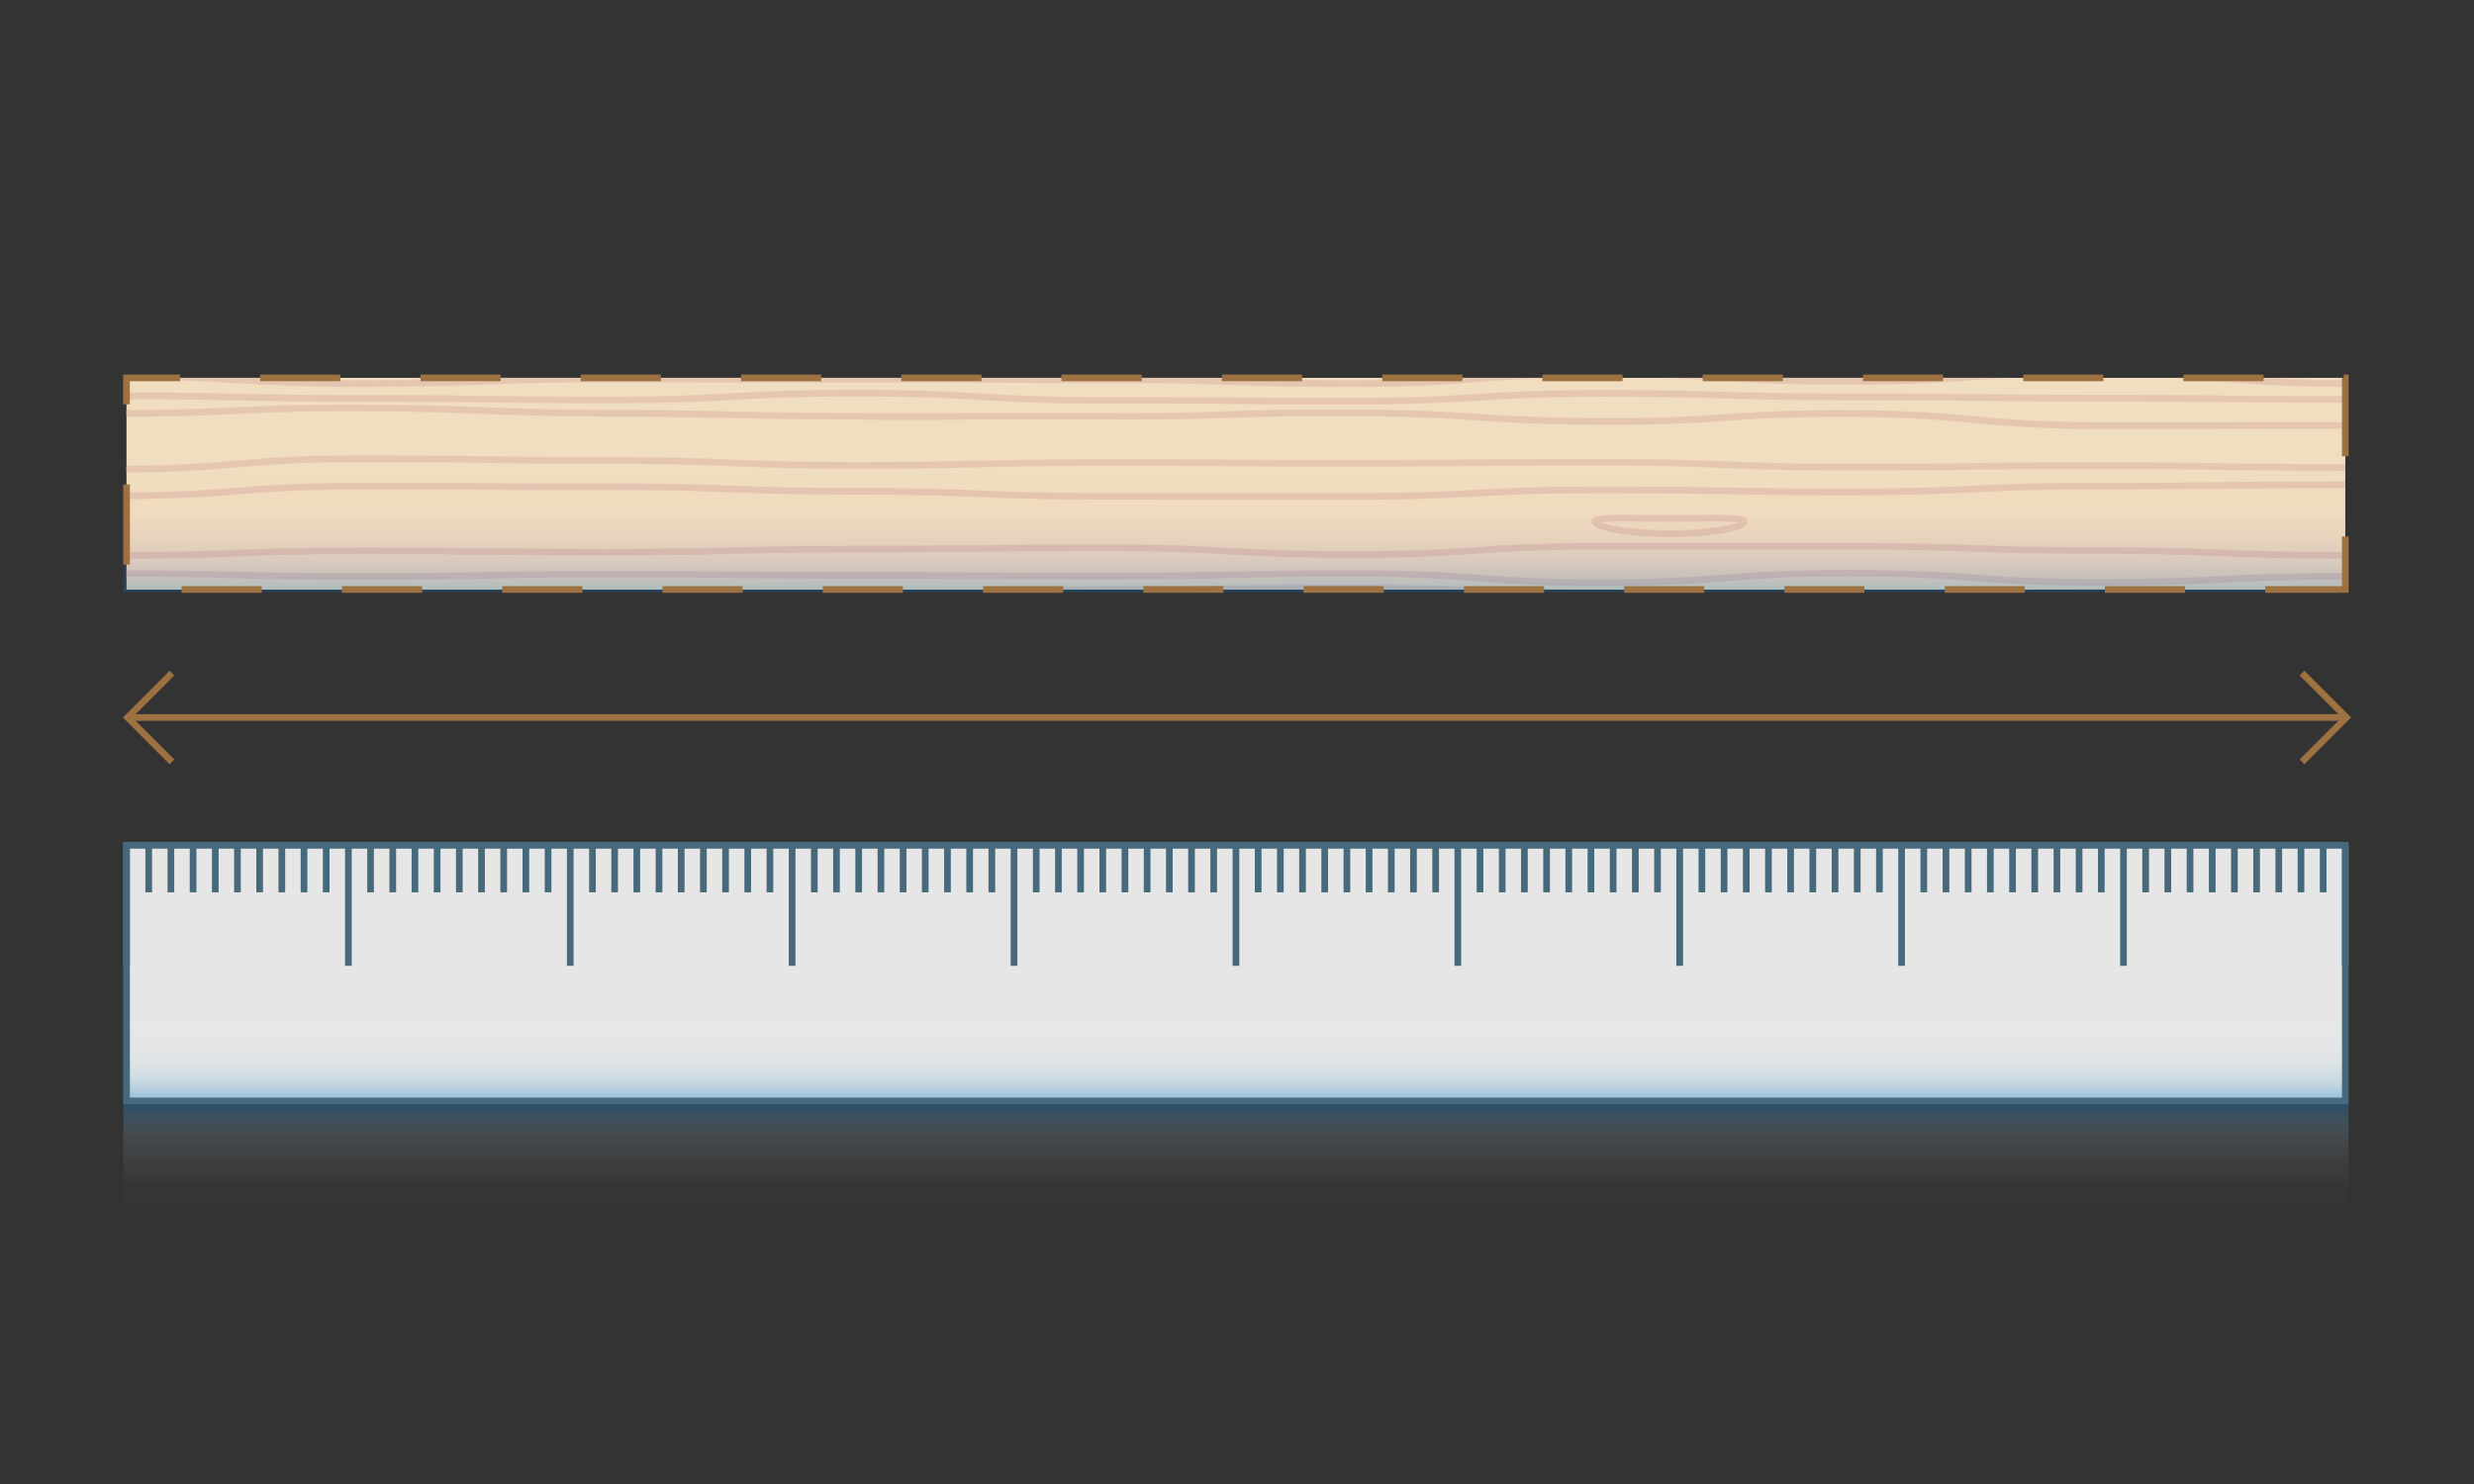
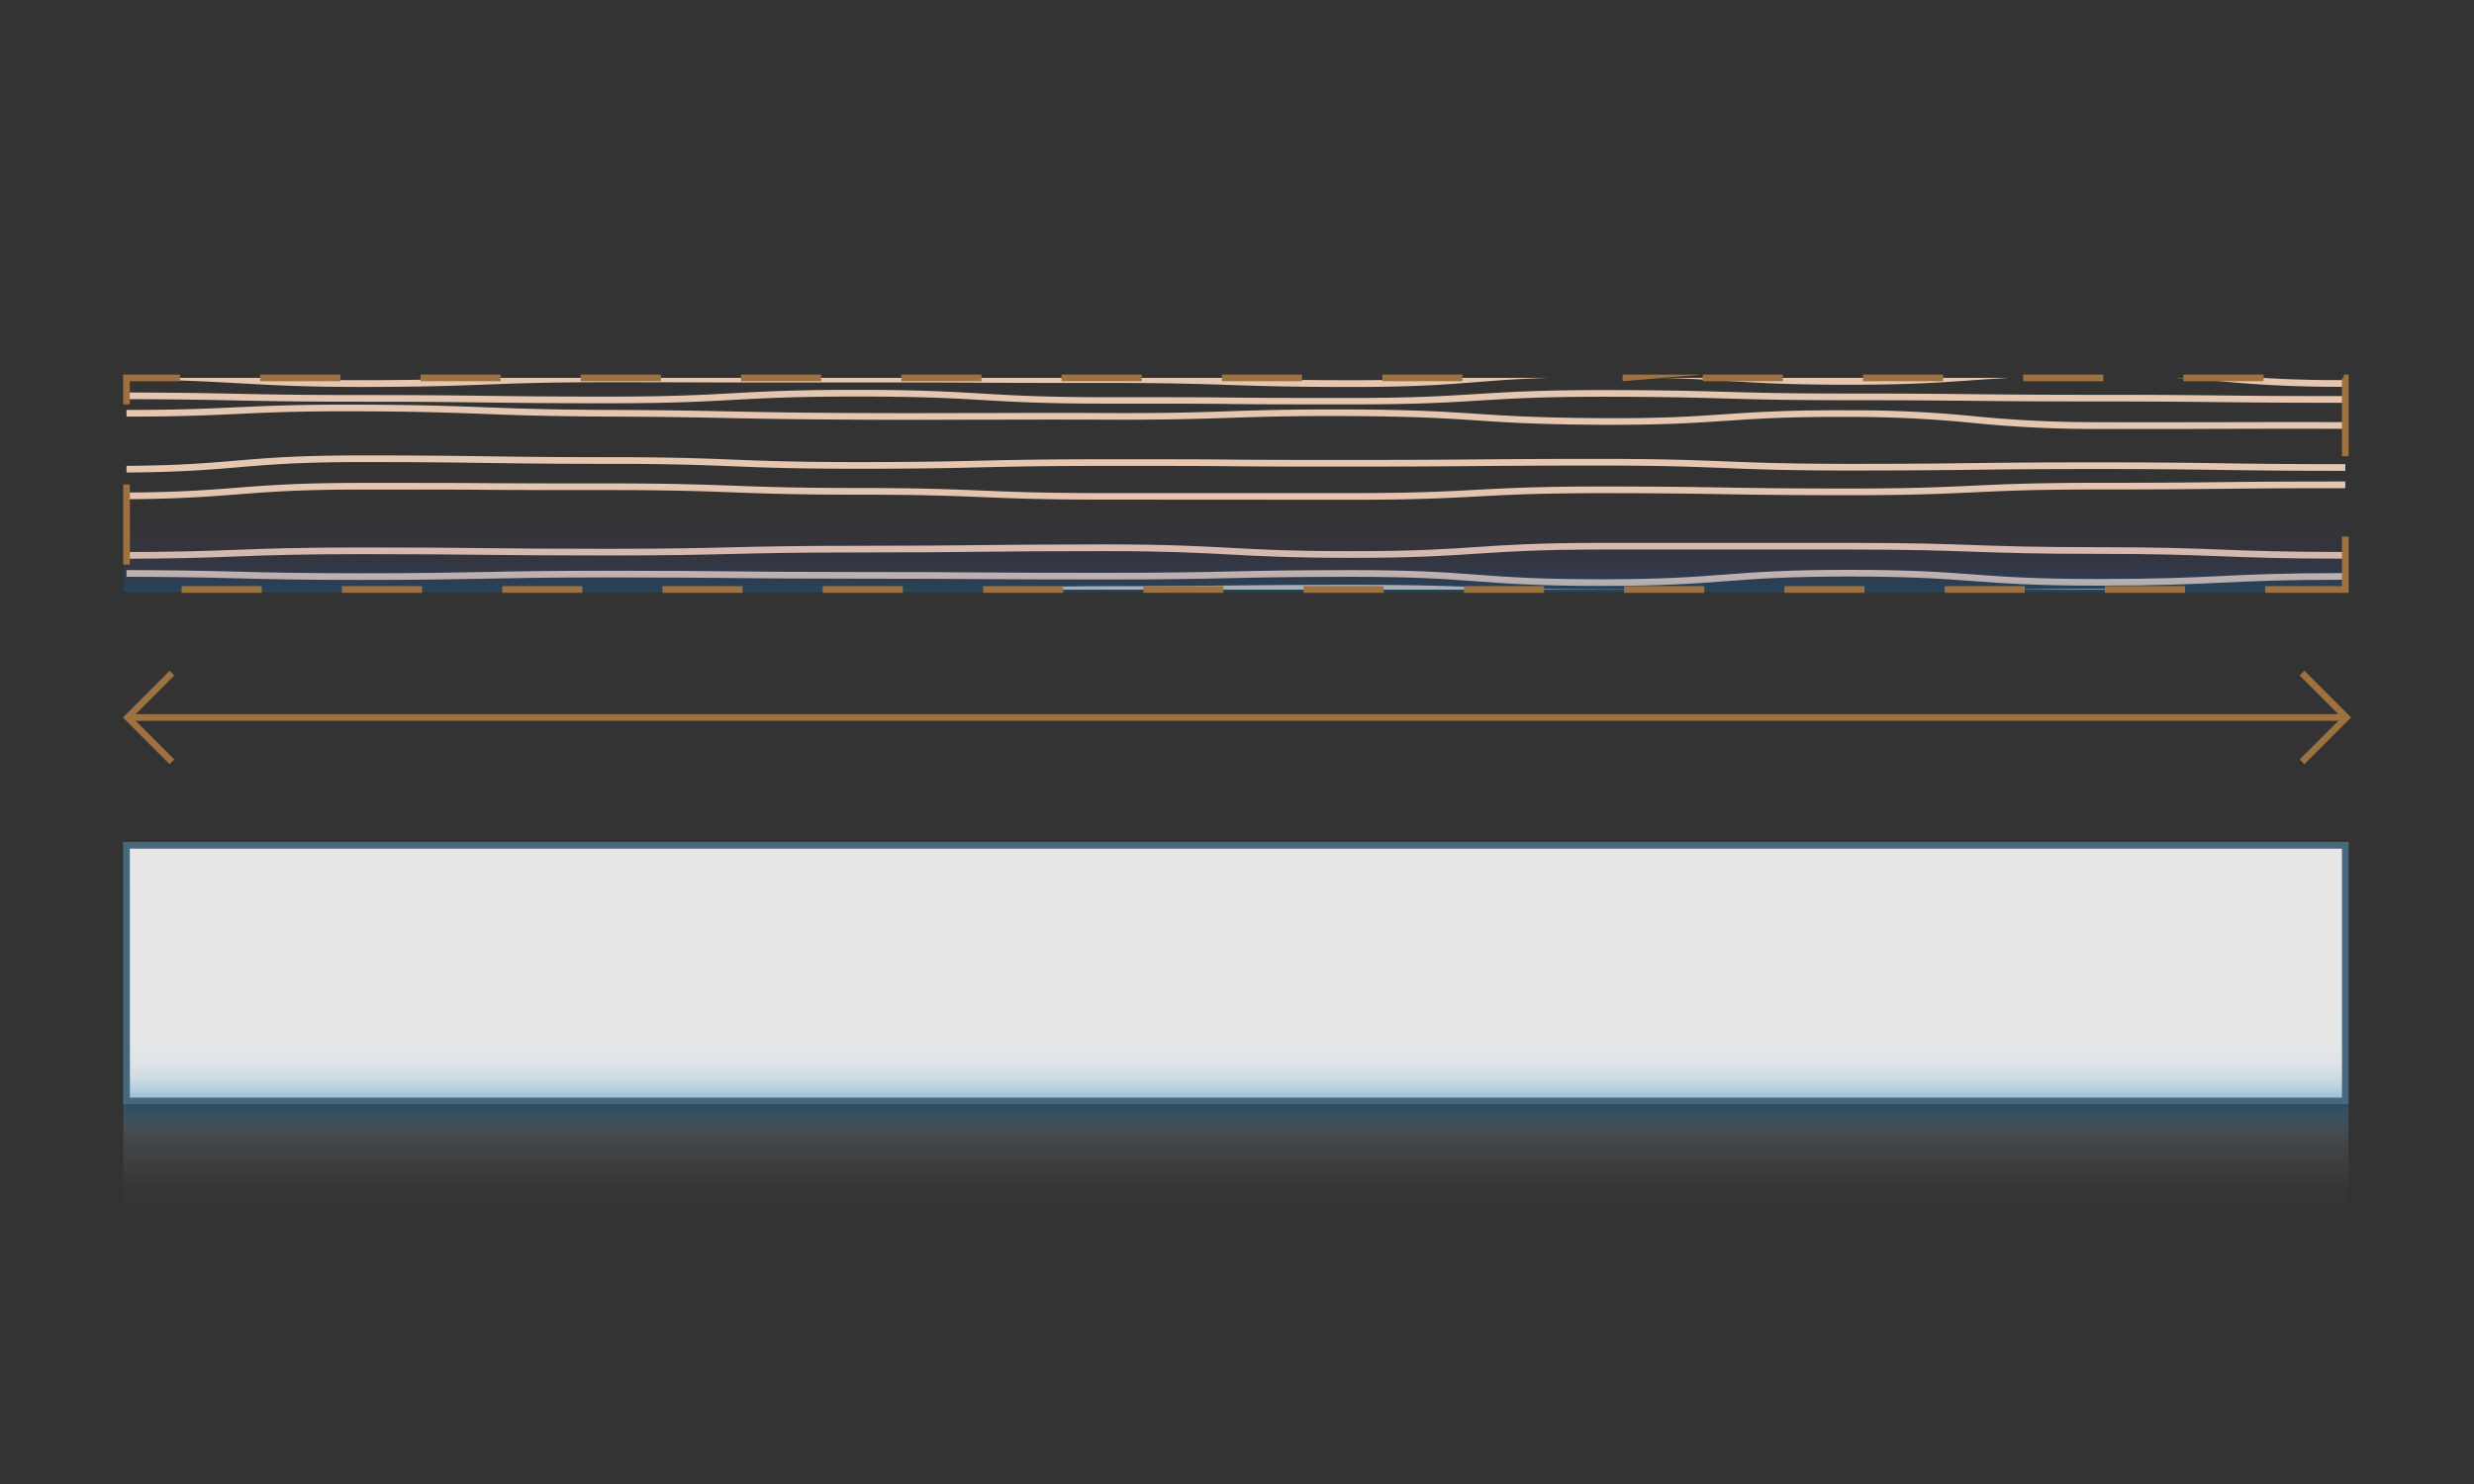
<svg xmlns="http://www.w3.org/2000/svg" xmlns:xlink="http://www.w3.org/1999/xlink" id="Layer_1" data-name="Layer 1" viewBox="0 0 630 378.07">
  <rect x="0" y="0" width="630" height="378.07" fill="#333333" stroke="none" />
  <defs>
    <linearGradient id="linear-gradient" x1="314.72" y1="314.36" x2="314.72" y2="280.43" gradientUnits="userSpaceOnUse">
      <stop offset="0" stop-color="#fff" stop-opacity="0" />
      <stop offset=".34" stop-color="#f7fafd" stop-opacity=".01" />
      <stop offset=".54" stop-color="#dbebf5" stop-opacity=".06" />
      <stop offset=".71" stop-color="#abd0e9" stop-opacity=".13" />
      <stop offset=".85" stop-color="#67aad7" stop-opacity=".24" />
      <stop offset=".98" stop-color="#107ac0" stop-opacity=".37" />
      <stop offset="1" stop-color="#0071bc" stop-opacity=".4" />
    </linearGradient>
    <linearGradient id="linear-gradient-2" x1="9864.14" y1="9935.26" x2="9864.14" y2="9901.33" gradientTransform="translate(-9549.33 -9654.58)" xlink:href="#linear-gradient" />
    <linearGradient id="linear-gradient-3" x1="11145.09" y1="9840.56" x2="11145.09" y2="9807.19" gradientTransform="translate(-10830.78 -9689.78)" gradientUnits="userSpaceOnUse">
      <stop offset="0" stop-color="#662d91" stop-opacity="0" />
      <stop offset=".38" stop-color="#623093" stop-opacity=".01" />
      <stop offset=".59" stop-color="#533a99" stop-opacity=".06" />
      <stop offset=".77" stop-color="#394ba4" stop-opacity=".13" />
      <stop offset=".93" stop-color="#1563b3" stop-opacity=".24" />
      <stop offset="1" stop-color="#0071bc" stop-opacity=".3" />
    </linearGradient>
    <clipPath id="clip-path">
      <path class="cls-1" d="M32.21 96.25h565.02v53.95H32.21z" />
    </clipPath>
    <clipPath id="clip-path-2">
      <path class="cls-1" transform="rotate(-90 962.12 123.51)" d="M934.85-66.12h54.53v379.26h-54.53z" />
    </clipPath>
    <style>.cls-1{fill:none}.cls-5{fill:#f1ddbf}.cls-6{fill:#e5c6b1}.cls-7{fill:#46697c}.cls-10{fill:#9e7141}</style>
  </defs>
  <path fill="url(#linear-gradient)" d="M31.4 280.43h566.64v33.92H31.4z" />
  <path fill="#e6e6e6" d="M32.21 215.31h565.02v65.12H32.21z" />
  <g clip-path="url(#clip-path)">
-     <path class="cls-5" d="M32.21 96.25h565.02v53.95H32.21z" />
    <path class="cls-6" d="M28.72 142.33v-1.7c15.77 0 23.79-.3 31.55-.59s15.81-.59 31.61-.59 23.83.08 31.59.17 15.79.17 31.58.17 23.8-.2 31.56-.39 15.8-.38 31.6-.38 23.81-.09 31.57-.17 15.8-.18 31.59-.18 23.86.44 31.63.86 15.77.86 31.54.86 23.78-.54 31.53-1.06 15.82-1.05 31.64-1.05h63.17c15.81 0 23.84.28 31.62.55s15.77.55 31.55.55 23.85.31 31.63.61 15.77.61 31.55.61v1.7c-15.81 0-23.85-.31-31.62-.61s-15.78-.61-31.56-.61-23.84-.28-31.61-.55-15.78-.55-31.56-.55h-63.17c-15.76 0-23.78.53-31.53 1.05s-15.82 1.06-31.64 1.06-23.85-.44-31.63-.86-15.77-.85-31.54-.85-23.81.08-31.57.17-15.8.17-31.59.17-23.8.2-31.56.38-15.8.39-31.6.39-23.83-.09-31.59-.17-15.79-.17-31.58-.17-23.79.3-31.55.59-15.81.59-31.61.59zm378.99 6.92c-15.82 0-23.87-.59-31.65-1.17s-15.76-1.16-31.52-1.16-23.81.18-31.57.35-15.8.34-31.6.34-23.69-.05-31.58-.1-15.79-.11-31.58-.11-23.83-.08-31.59-.16-15.79-.16-31.57-.16-23.81.17-31.57.32-15.8.32-31.6.32-23.83-.21-31.6-.41-15.78-.4-31.56-.4v-1.7c15.8 0 23.83.2 31.6.4s15.78.41 31.56.41 23.81-.16 31.57-.32 15.8-.32 31.6-.32 23.82.08 31.59.16 15.78.16 31.57.16 23.69.05 31.59.11 15.78.1 31.57.1 23.81-.17 31.57-.34 15.8-.35 31.6-.35 23.87.59 31.65 1.17 15.76 1.16 31.52 1.16 23.77-.61 31.52-1.2 15.82-1.2 31.65-1.2 23.87.59 31.65 1.17 15.76 1.16 31.52 1.16 23.8-.38 31.55-.75 15.82-.76 31.63-.76v1.7c-15.77 0-23.79.38-31.55.75s-15.81.76-31.63.76-23.87-.59-31.65-1.17-15.76-1.16-31.52-1.16-23.77.61-31.52 1.2-15.83 1.2-31.65 1.2z" />
    <path class="cls-6" d="M155.05 153.11c-15.8 0-23.83-.13-31.6-.25s-15.78-.25-31.57-.25-23.82-.08-31.59-.16-15.79-.16-31.57-.16v-1.7c15.79 0 23.82.08 31.59.16s15.79.16 31.57.16 23.83.13 31.6.25 15.78.25 31.57.25 23.81-.07 31.57-.14 15.79-.13 31.59-.13 23.78-.46 31.53-.91 15.82-.92 31.63-.92 23.82-.09 31.58-.17 15.79-.17 31.59-.17 23.84.29 31.62.58 15.77.57 31.55.57 23.83.17 31.6.34 15.79.34 31.57.34 23.81-.2 31.56-.39 15.81-.4 31.61-.4 23.85.32 31.63.62 15.77.62 31.55.62V153c-15.81 0-23.85-.32-31.62-.62s-15.78-.62-31.56-.62-23.8.2-31.56.4-15.81.39-31.61.39-23.83-.17-31.6-.34-15.79-.34-31.57-.34-23.84-.29-31.62-.57-15.77-.58-31.55-.58-23.81.09-31.58.17-15.79.17-31.59.17-23.78.46-31.53.91-15.82.92-31.63.92-23.81.07-31.58.13-15.79.09-31.58.09zm126.32-25.85c-15.81 0-23.84-.33-31.61-.65S234 126 218.21 126s-23.84-.3-31.61-.59-15.78-.58-31.55-.58-23.69 0-31.59-.07-15.79-.06-31.58-.06-23.77.63-31.51 1.23-15.83 1.24-31.65 1.24v-1.7c15.76 0 23.77-.63 31.51-1.23S76.06 123 91.88 123s23.69 0 31.59.06 15.79.07 31.58.07 23.84.3 31.61.58 15.77.59 31.55.59 23.84.33 31.62.65 15.77.65 31.54.65h63.17c15.77 0 23.79-.43 31.54-.84s15.81-.84 31.63-.84 23.83.13 31.6.26 15.78.26 31.57.26 23.79-.37 31.55-.73 15.81-.73 31.62-.73 23.82-.08 31.58-.17 15.8-.16 31.6-.16v1.7c-15.79 0-23.81.08-31.58.16s-15.8.17-31.6.17-23.79.37-31.54.73-15.82.73-31.63.73-23.83-.13-31.6-.26-15.79-.26-31.57-.26-23.79.43-31.54.84-15.82.84-31.63.84zm-252.65-6.89v-1.7c15.75 0 23.76-.69 31.51-1.35S76.06 116 91.88 116s23.83.11 31.6.22 15.78.23 31.57.23 23.84.31 31.61.62 15.77.63 31.55.63 23.8-.18 31.56-.36 15.8-.36 31.6-.36 23.69 0 31.59.08 15.79.09 31.58.09 23.82-.07 31.58-.13 15.79-.13 31.59-.13 23.85.32 31.62.63 15.77.63 31.55.63 23.81-.09 31.58-.19 15.79-.19 31.59-.19 23.84.12 31.6.23 15.79.23 31.58.23v1.7c-15.8 0-23.83-.12-31.6-.23s-15.79-.23-31.58-.23-23.81.1-31.57.19-15.8.19-31.6.19-23.85-.32-31.62-.63-15.78-.63-31.55-.63-23.82.06-31.58.13-15.79.13-31.59.13-23.69 0-31.59-.09-15.79-.08-31.58-.08-23.8.18-31.56.36-15.8.36-31.6.36-23.85-.32-31.62-.63-15.77-.62-31.54-.62-23.83-.12-31.6-.23-15.78-.22-31.57-.22-23.76.69-31.51 1.35-15.83 1.32-31.65 1.32zm522.72-11.1h-17.4a310.57 310.57 0 01-31.66-1.54 308.18 308.18 0 00-31.5-1.53c-15.75-.08-23.78.48-31.53 1s-15.81 1.07-31.65 1-23.86-.59-31.63-1.11-15.76-1-31.53-1.1-23.79.2-31.55.45-15.8.52-31.62.46-23.81 0-31.57 0-15.81.09-31.59 0-23.82-.23-31.58-.39-15.79-.33-31.58-.4-23.84-.37-31.61-.67-15.77-.6-31.55-.67-23.78.31-31.54.67-15.82.74-31.63.67v-1.7c15.78.06 23.79-.31 31.54-.67s15.83-.73 31.63-.67 23.84.38 31.61.67 15.77.61 31.55.67 23.83.24 31.6.4 15.78.32 31.55.39 23.82 0 31.58 0 15.8-.08 31.59 0 23.8-.19 31.56-.45 15.83-.52 31.61-.45 23.86.6 31.63 1.11 15.76 1 31.53 1.1 23.77-.48 31.52-1 15.82-1.07 31.65-1a307.62 307.62 0 0131.67 1.49 308.25 308.25 0 0031.51 1.53c15.79.06 23.81 0 31.58 0s15.8-.06 31.59 0v1.7c-15.79-.07-23.81 0-31.58 0-4.25.02-8.57.04-14.2.04zM344.54 103c-15.8 0-23.69 0-31.59-.1s-15.79-.09-31.58-.09-23.85-.48-31.63-.94S234 101 218.21 101s-23.79.44-31.54.86-15.81.86-31.62.86-23.83-.1-31.6-.2-15.78-.2-31.57-.2-23.83-.16-31.6-.32-15.78-.33-31.56-.33v-1.7c15.8 0 23.83.17 31.6.33s15.78.32 31.56.32 23.83.1 31.6.2 15.78.2 31.57.2 23.78-.43 31.53-.86 15.81-.86 31.63-.86 23.86.48 31.63.93 15.77.94 31.53.94 23.69 0 31.59.09 15.79.1 31.58.1 23.78-.53 31.53-1 15.82-1 31.64-1 23.84.22 31.61.44 15.78.44 31.56.44 23.83.08 31.59.16 15.79.16 31.58.16 23.83.08 31.6.17 15.79.16 31.58.16v1.71c-15.8 0-23.83-.09-31.6-.17s-15.79-.17-31.58-.17-23.82-.08-31.59-.16-15.79-.16-31.58-.16-23.84-.22-31.61-.44-15.78-.44-31.56-.44-23.78.52-31.53 1-15.82.94-31.64.94zM155.05 88.68c-15.82 0-23.86-.46-31.63-.91s-15.77-.91-31.54-.91-23.82-.07-31.59-.15-15.79-.14-31.57-.14v-1.7c15.79 0 23.82.07 31.59.14s15.79.15 31.57.15 23.86.46 31.63.91 15.77.91 31.54.91 23.68 0 31.57-.09 15.79-.09 31.59-.09a284.91 284.91 0 0031.5-1.51 284.66 284.66 0 0131.66-1.52c15.82 0 23.86.51 31.64 1s15.76 1 31.53 1 23.79-.37 31.55-.72 15.81-.71 31.62-.71 23.87.55 31.64 1.09 15.77 1.09 31.53 1.09 23.82-.07 31.58-.13 15.8-.13 31.59-.13 23.81-.26 31.56-.52 15.81-.53 31.62-.53v1.7c-15.78 0-23.8.27-31.56.53s-15.81.52-31.62.52-23.81.07-31.58.13-15.79.13-31.59.13-23.87-.56-31.64-1.09S423.47 86 407.71 86s-23.79.36-31.55.71-15.81.72-31.62.72-23.86-.51-31.64-1-15.76-1-31.53-1a285.06 285.06 0 00-31.5 1.57 284.66 284.66 0 01-31.66 1.52c-15.79 0-23.68 0-31.58.09s-15.79.07-31.58.07z" />
    <path class="cls-6" d="M86 87.21c-12 0-18.93-.42-25.66-.83-7.76-.47-15.78-1-31.53-.79v-1.7c15.82-.17 23.87.32 31.65.79s15.78 1 31.53.8 23.77-.74 31.52-1.3 15.8-1.14 31.61-1.31 23.81-.31 31.57-.45 15.78-.28 31.57-.44 23.85 0 31.62.26 15.77.42 31.55.26 23.84 0 31.61.23 15.78.4 31.56.24l63.15-.66c15.77-.17 23.78-.69 31.52-1.19s15.81-1 31.62-1.19 23.68-.29 31.58-.42 15.79-.26 31.58-.42 23.83-.13 31.6-.09 15.78.08 31.57-.09v1.7c-15.8.17-23.83.13-31.6.09s-15.78-.08-31.57.09-23.68.29-31.58.42-15.79.26-31.58.42-23.78.69-31.52 1.19-15.81 1-31.62 1.19l-63.16.66c-15.8.16-23.84 0-31.61-.24s-15.77-.39-31.55-.23-23.84 0-31.62-.26-15.77-.43-31.55-.26-23.8.31-31.56.45-15.79.28-31.58.44-23.77.75-31.51 1.31S107.76 87 92 87.18zm258.54 11.36c-15.81 0-23.84-.26-31.61-.52s-15.78-.51-31.56-.51-23.69 0-31.58-.06-15.79-.06-31.58-.06h-31.59c-7.9 0-15.78-.06-31.57-.06s-23.8.31-31.55.6-15.81.6-31.62.6S68 98 60.25 97.59s-15.77-.92-31.53-.92V95c15.81 0 23.85.47 31.63.92s15.77.92 31.53.92 23.8-.31 31.55-.6 15.81-.6 31.62-.6 23.68 0 31.58.06 15.79 0 31.58 0 23.69 0 31.58.06 15.79.06 31.58.06 23.84.26 31.61.51 15.78.52 31.56.52 23.77-.63 31.52-1.24 15.82-1.25 31.65-1.25 23.86.48 31.63.94 15.77.93 31.54.93 23.78-.56 31.53-1.09 15.82-1.09 31.64-1.09a313 313 0 0131.67 1.39 310.47 310.47 0 0031.51 1.38v1.7a312.8 312.8 0 01-31.66-1.39 310.87 310.87 0 00-31.52-1.38c-15.76 0-23.78.55-31.53 1.09S486.7 98 470.88 98s-23.88-.53-31.64-1-15.76-.93-31.53-.93-23.77.63-31.52 1.24-15.82 1.26-31.65 1.26zM470.88 47c-15.82 0-23.86-.53-31.64-1s-15.77-1-31.53-1-23.81.15-31.57.31-15.8.3-31.6.3-23.83-.14-31.6-.27-15.78-.34-31.57-.34-23.8.17-31.56.35-15.8.35-31.6.35-23.69 0-31.59-.08-15.78-.07-31.57-.07-23.79.33-31.55.65-15.81.66-31.62.66-23.86-.54-31.64-1-15.76-1.06-31.52-1.06v-1.7c15.82 0 23.86.54 31.64 1.06s15.76 1 31.52 1 23.8-.33 31.55-.66 15.81-.65 31.62-.65 23.69 0 31.58.07 15.79.07 31.58.07 23.8-.17 31.56-.34 15.8-.35 31.6-.35 23.83.14 31.6.27 15.79.28 31.57.28 23.81-.15 31.57-.31 15.8-.3 31.6-.3 23.86.52 31.64 1 15.76 1 31.53 1 23.77-.63 31.52-1.24 15.83-1.25 31.65-1.25 23.84.12 31.61.24 15.78.25 31.57.25V45c-15.8 0-23.83-.13-31.6-.25s-15.79-.24-31.58-.24-23.77.63-31.52 1.24S486.71 47 470.88 47zm6.63 16.1h-6.66C455.06 63 447 63 439.27 63s-15.79 0-31.59-.09-23.64-.14-31.52-.18-15.81-.06-31.64-.17-23.85-.66-31.63-1.19-15.75-1.06-31.52-1.17-23.83-.36-31.59-.59-15.78-.49-31.56-.61-23.79.23-31.54.56-15.82.68-31.63.57-23.8 0-31.56.09-15.8.21-31.6.1-23.83-.32-31.59-.49-15.78-.38-31.57-.49v-1.7c15.8.11 23.83.3 31.6.49s15.78.38 31.56.5 23.81 0 31.57-.1 15.8-.2 31.6-.09 23.78-.23 31.54-.57 15.81-.66 31.62-.56 23.83.35 31.6.58 15.77.48 31.56.59 23.85.65 31.62 1.18 15.76 1.06 31.52 1.17 23.72.15 31.64.18 15.77.07 31.53.18 23.82.1 31.57.09 15.8 0 31.59.1 23.8-.18 31.56-.46 15.82-.56 31.62-.45 23.81 0 31.57-.11 15.8-.21 31.61-.1v1.7c-15.77-.11-23.8 0-31.57.11s-15.8.21-31.6.1-23.79.18-31.55.45c-6.61.24-13.41.48-24.98.48zM334.28 175.94c-15.8 0-23.83-.12-31.59-.23s-15.79-.23-31.57-.23-23.85-.36-31.62-.71-15.78-.72-31.55-.72-23.78.48-31.53.94-15.81.94-31.63.94-23.84-.22-31.6-.44-15.78-.43-31.56-.43-23.83-.14-31.6-.27-15.79-.28-31.57-.28v-1.7c15.8 0 23.83.14 31.6.28s15.78.27 31.57.27 23.83.22 31.6.43 15.78.44 31.56.44 23.78-.48 31.53-.94 15.82-.94 31.63-.94 23.85.37 31.62.72 15.77.71 31.55.71 23.83.12 31.59.23 15.79.23 31.57.23a266.62 266.62 0 0031.5-1.62 266.91 266.91 0 0131.67-1.62c15.8 0 23.84.16 31.6.31s15.79.31 31.57.31 23.88.65 31.66 1.27 15.76 1.25 31.52 1.25 23.79-.45 31.54-.88 15.82-.88 31.63-.88v1.7c-15.77 0-23.78.45-31.54.88s-15.81.88-31.63.88-23.88-.64-31.66-1.26-15.76-1.26-31.52-1.26-23.83-.15-31.6-.31-15.78-.31-31.57-.31a264.56 264.56 0 00-31.5 1.62 266.63 266.63 0 01-31.67 1.62zm252.66 9.76c-15.81-.1-23.84-.43-31.61-.75s-15.78-.65-31.56-.76-23.84-.39-31.61-.67-15.77-.57-31.55-.68-23.78.34-31.54.76-15.81.87-31.64.77a316.41 316.41 0 01-31.65-1.58c-7.74-.72-15.74-1.46-31.5-1.57s-23.79.09-31.55.27-15.82.37-31.61.26-23.69-.2-31.59-.29-15.79-.18-31.57-.29-23.81 0-31.57.1-15.79.19-31.59.09-23.79.25-31.54.6-15.83.72-31.63.61-23.86-.77-31.63-1.42-15.75-1.31-31.51-1.41V178c15.83.1 23.87.77 31.64 1.42s15.75 1.31 31.51 1.41 23.78-.26 31.54-.61 15.82-.71 31.63-.6 23.8 0 31.56-.1 15.79-.19 31.6-.09 23.69.2 31.58.29 15.79.19 31.58.29 23.8-.08 31.56-.26 15.81-.37 31.6-.27 23.87.86 31.65 1.58 15.75 1.46 31.5 1.57 23.79-.34 31.54-.76 15.82-.88 31.64-.77 23.84.4 31.61.68 15.77.56 31.55.67 23.85.44 31.62.76 15.77.65 31.55.75z" />
    <path class="cls-6" d="M71.42 173.16c-9.45 0-15.48-.11-21.36-.22-7.76-.14-15.79-.29-31.57-.18v-1.7c15.8-.11 23.84 0 31.61.18s15.78.29 31.56.18 23.77-.71 31.51-1.29 15.83-1.13 31.62-1.29 23.81-.27 31.57-.41 15.79-.31 31.58-.42 23.84.09 31.61.29 15.78.39 31.56.28 23.8-.42 31.55-.72 15.8-.61 31.61-.72 23.86.29 31.63.68 15.78.79 31.54.68 23.79-.58 31.54-1 15.8-.93 31.61-1 23.82-.3 31.58-.49 15.8-.39 31.59-.5a310.91 310.91 0 0131.67 1.18 299.12 299.12 0 0031.57 1.1v1.7a305.05 305.05 0 01-31.67-1.18 305.08 305.08 0 00-31.52-1.18c-15.78.11-23.8.31-31.56.5s-15.8.38-31.6.49-23.78.58-31.53 1-15.81.93-31.62 1-23.86-.29-31.64-.68-15.8-.79-31.54-.68-23.8.42-31.55.72-15.8.61-31.61.72-23.84-.09-31.61-.28-15.78-.4-31.55-.29-23.81.27-31.57.42-15.79.3-31.58.41-23.77.71-31.52 1.29-15.85 1.25-31.67 1.37c-3.84.03-7.21.04-10.24.04zM172.2 76.28c-8.77 0-21.82-1.2-21.82-4.51s13.39-4.71 21.82-4.71c9.23 0 22.21 1.46 22.21 4.71 0 3.7-16.03 4.51-22.21 4.51zm-20.07-4.51c1 1.06 8.13 2.81 20.07 2.81s19.39-1.77 20.45-2.81c-1.06-1.09-8.72-3-20.45-3s-19.11 1.89-20.07 3z" />
-     <path class="cls-6" d="M121.06 82.65c-13.22 0-25.95-.77-37.18-1.44-3.33-.2-6.56-.4-9.67-.56C66.66 80.24 29 77.91 29 71.77c0-3.78 15.23-6.51 45.25-8.12 4.09-.22 8.37-.51 12.83-.82 10.3-.72 22-1.52 34-1.52 15.15 0 29.46.78 42.09 1.47l4.74.26c10.52.56 44.83 2.86 44.83 8.73 0 1.48 0 5.4-44.88 7.81-5 .27-10.22.74-15.78 1.25-9.91.89-20.08 1.82-31.02 1.82zm0-19.64c-12 0-23.59.8-33.86 1.51-4.47.31-8.76.61-12.86.83-35.34 1.9-43.49 5.28-43.64 6.42.14 1.7 13.08 5.54 43.6 7.18q4.68.26 9.69.56c11.2.68 23.9 1.44 37.07 1.44 10.81 0 21-.92 30.84-1.82 5.58-.5 10.84-1 15.85-1.25C210.34 75.6 211 71.93 211 71.77c0-1.48-10.88-5.3-43.22-7l-4.74-.26c-12.59-.72-26.88-1.51-41.98-1.51zm304.25 73.79c-5.2 0-20-.71-20-3.88a1.17 1.17 0 01.37-.85c1-1 4-1 12.64-.89h14c8.38-.08 11.32-.07 12.27.88a1.19 1.19 0 01.37.86c.04 3.18-14.18 3.88-19.65 3.88zm-17.69-3.73c2.14.87 8.56 2 17.69 2 9.62 0 15.41-1.22 17.34-2a92.78 92.78 0 00-10.31-.19c-2.13 0-4.49.05-7 .05s-4.9 0-7.05-.05a98 98 0 00-10.67.19z" />
  </g>
-   <path class="cls-7" d="M257.37 215.31h1.7v30.7h-1.7zm28.25 0h1.7v11.98h-1.7zm5.65 0h1.7v11.98h-1.7zm5.65 0h1.7v11.98h-1.7zm5.65 0h1.7v11.98h-1.7zm5.65 0h1.7v11.98h-1.7zm-45.2 0h1.7v11.98h-1.7zm5.65 0h1.7v11.98h-1.7zm5.65 0h1.7v11.98h-1.7zm5.65 0h1.7v11.98h-1.7zm-79.11 0h1.7v30.7h-1.7zm28.26 0h1.7v11.98h-1.7zm5.64 0h1.7v11.98h-1.7zm5.66 0h1.7v11.98h-1.7zm5.65 0h1.7v11.98h-1.7zm5.65 0h1.7v11.98h-1.7zm-45.21 0h1.7v11.98h-1.7zm5.65 0h1.7v11.98h-1.7zm5.65 0h1.7v11.98h-1.7zm5.66 0h1.7v11.98h-1.7zm-79.11 0h1.7v30.7h-1.7zm28.25 0h1.7v11.98h-1.7zm5.65 0h1.7v11.98h-1.7zm5.65 0h1.7v11.98h-1.7zm5.65 0h1.7v11.98h-1.7zm5.65 0h1.7v11.98h-1.7zm-45.2 0h1.7v11.98h-1.7zm5.65 0h1.7v11.98h-1.7zm5.65 0h1.7v11.98h-1.7zm5.65 0h1.7v11.98h-1.7zm-79.1 0h1.7v30.7h-1.7zm28.25 0h1.7v11.98h-1.7zm5.65 0h1.7v11.98h-1.7zm5.65 0h1.7v11.98h-1.7zm5.65 0h1.7v11.98h-1.7zm5.65 0h1.7v11.98h-1.7zm-45.2 0h1.7v11.98h-1.7zm5.65 0h1.7v11.98h-1.7zm5.65 0h1.7v11.98h-1.7zm5.65 0h1.7v11.98h-1.7zm-79.1 0h1.7v30.7h-1.7zm28.25 0h1.7v11.98h-1.7zm5.65 0h1.7v11.98h-1.7zm5.65 0h1.7v11.98h-1.7zm5.65 0h1.7v11.98h-1.7zm5.65 0h1.7v11.98h-1.7zm-45.2 0h1.7v11.98h-1.7zm5.65 0h1.7v11.98h-1.7zm5.65 0h1.7v11.98h-1.7zm5.65 0h1.7v11.98h-1.7zm485.92 0h1.7v30.7h-1.7zm28.25 0h1.7v11.98h-1.7zm5.65 0h1.7v11.98h-1.7zm5.65 0h1.7v11.98h-1.7zm5.65 0h1.7v11.98h-1.7zm5.65 0h1.7v11.98h-1.7zm-45.2 0h1.7v11.98h-1.7zm5.65 0h1.7v11.98h-1.7zm5.65 0h1.7v11.98h-1.7zm5.65 0h1.7v11.98h-1.7zm-79.1 0h1.7v30.7h-1.7zm28.25 0h1.7v11.98h-1.7zm5.65 0h1.7v11.98h-1.7zm5.65 0h1.7v11.98h-1.7zm5.65 0h1.7v11.98h-1.7zm5.65 0h1.7v11.98h-1.7zm62.15 0h1.7v30.7h-1.7zm-107.35 0h1.7v11.98h-1.7zm5.65 0h1.7v11.98h-1.7zm5.65 0h1.7v11.98h-1.7zm5.65 0h1.7v11.98h-1.7zm-79.11 0h1.7v30.7h-1.7zm28.25 0h1.7v11.98h-1.7zm5.65 0h1.7v11.98h-1.7zm5.66 0h1.7v11.98h-1.7zm5.65 0h1.7v11.98h-1.7zm5.65 0h1.7v11.98h-1.7zm-45.21 0h1.7v11.98h-1.7zm5.65 0h1.7v11.98h-1.7zm5.65 0h1.7v11.98h-1.7zm5.65 0h1.7v11.98h-1.7zm-79.1 0h1.7v30.7h-1.7zm28.25 0h1.7v11.98h-1.7zm5.65 0h1.7v11.98h-1.7zm5.65 0h1.7v11.98h-1.7zm5.65 0h1.7v11.98h-1.7zm5.65 0h1.7v11.98h-1.7zm-45.2 0h1.7v11.98h-1.7zm5.65 0h1.7v11.98h-1.7zm5.65 0h1.7v11.98h-1.7zm5.65 0h1.7v11.98h-1.7zm-79.1 0h1.7v30.7h-1.7zm28.25 0h1.7v11.98h-1.7zm5.65 0h1.7v11.98h-1.7zm5.65 0h1.7v11.98h-1.7zm5.65 0h1.7v11.98h-1.7zm5.65 0h1.7v11.98h-1.7zm-45.2 0h1.7v11.98h-1.7zm5.65 0h1.7v11.98h-1.7zm5.65 0h1.7v11.98h-1.7zm5.65 0h1.7v11.98h-1.7z" />
  <path transform="rotate(180 314.81 263.72)" fill="url(#linear-gradient-2)" d="M32.39 246.76h564.84v33.92H32.39z" />
  <path transform="rotate(180 314.315 134.095)" fill="url(#linear-gradient-3)" d="M31.4 117.41h565.83v33.37H31.4z" />
-   <path class="cls-10" d="M598.08 151h-21.26v-1.7h19.56v-12.64h1.7zm-41.66 0H536v-1.7h20.41zm-40.82 0h-20.4v-1.7h20.4zm-40.81 0h-20.41v-1.7h20.41zM434 151h-20.43v-1.7H434zm-40.82 0h-20.4v-1.7h20.4zm-40.81 0h-20.43v-1.7h20.41zm-40.81 0h-20.43v-1.7h20.41zm-40.82 0h-20.4v-1.7h20.4zm-40.81 0H209.5v-1.7h20.41zm-40.81 0h-20.43v-1.7h20.41zm-40.82 0h-20.4v-1.7h20.4zm-40.81 0H87.06v-1.7h20.41zm-40.82 0H46.25v-1.7h20.4zm-33.59-7.21h-1.7v-20.37h1.7zm565-27.58h-1.7v-20h.45v-.81h1.25zM33.06 103h-1.7v-7.6h14.49v1.7H33.06zm543.36-5.9H556v-1.7h20.4zm-40.81 0H515.2v-1.7h20.41zm-40.81 0h-20.41v-1.7h20.41zm-40.8 0h-20.4v-1.7H454zm-40.81 0h-20.43v-1.7h20.41zm-40.81 0H352v-1.7h20.41zm-40.82 0h-20.4v-1.7h20.4zm-40.81 0h-20.43v-1.7h20.41zm-40.81 0h-20.43v-1.7h20.41zm-40.82 0H188.7v-1.7h20.4zm-40.81 0h-20.43v-1.7h20.41zm-40.82 0h-20.4v-1.7h20.4zm-40.81 0H66.25v-1.7h20.41zm-43.49 97.55l-11.9-11.9 11.9-11.9 1.2 1.2-10.7 10.7 10.7 10.7-1.2 1.2zm543.62 0l-1.2-1.2 10.7-10.7-10.7-10.7 1.2-1.2 11.9 11.9-11.9 11.9z" />
+   <path class="cls-10" d="M598.08 151h-21.26v-1.7h19.56v-12.64h1.7zm-41.66 0H536v-1.7h20.41zm-40.82 0h-20.4v-1.7h20.4zm-40.81 0h-20.41v-1.7h20.41zM434 151h-20.43v-1.7H434zm-40.82 0h-20.4v-1.7h20.4zm-40.81 0h-20.43v-1.7h20.41zm-40.81 0h-20.43v-1.7h20.41zm-40.82 0h-20.4v-1.7h20.4zm-40.81 0H209.5v-1.7h20.41zm-40.81 0h-20.43v-1.7h20.41zm-40.82 0h-20.4v-1.7h20.4zm-40.81 0H87.06v-1.7h20.41zm-40.82 0H46.25v-1.7h20.4zm-33.59-7.21h-1.7v-20.37h1.7zm565-27.58h-1.7v-20h.45v-.81h1.25zM33.06 103h-1.7v-7.6h14.49v1.7H33.06zm543.36-5.9H556v-1.7h20.4zm-40.81 0H515.2v-1.7h20.41zm-40.81 0h-20.41v-1.7h20.41zm-40.8 0h-20.4v-1.7H454zm-40.81 0v-1.7h20.41zm-40.81 0H352v-1.7h20.41zm-40.82 0h-20.4v-1.7h20.4zm-40.81 0h-20.43v-1.7h20.41zm-40.81 0h-20.43v-1.7h20.41zm-40.82 0H188.7v-1.7h20.4zm-40.81 0h-20.43v-1.7h20.41zm-40.82 0h-20.4v-1.7h20.4zm-40.81 0H66.25v-1.7h20.41zm-43.49 97.55l-11.9-11.9 11.9-11.9 1.2 1.2-10.7 10.7 10.7 10.7-1.2 1.2zm543.62 0l-1.2-1.2 10.7-10.7-10.7-10.7 1.2-1.2 11.9 11.9-11.9 11.9z" />
  <path class="cls-10" d="M32.49 181.9h565.02v1.7H32.49z" />
  <path class="cls-7" d="M598.08 281.28H31.36v-66.82h566.72zm-565-1.7h563.3v-63.42H33.06z" />
  <g clip-path="url(#clip-path-2)">
    <path class="cls-5" d="M611.38 137.25h141.61v1.7H611.38z" />
  </g>
</svg>